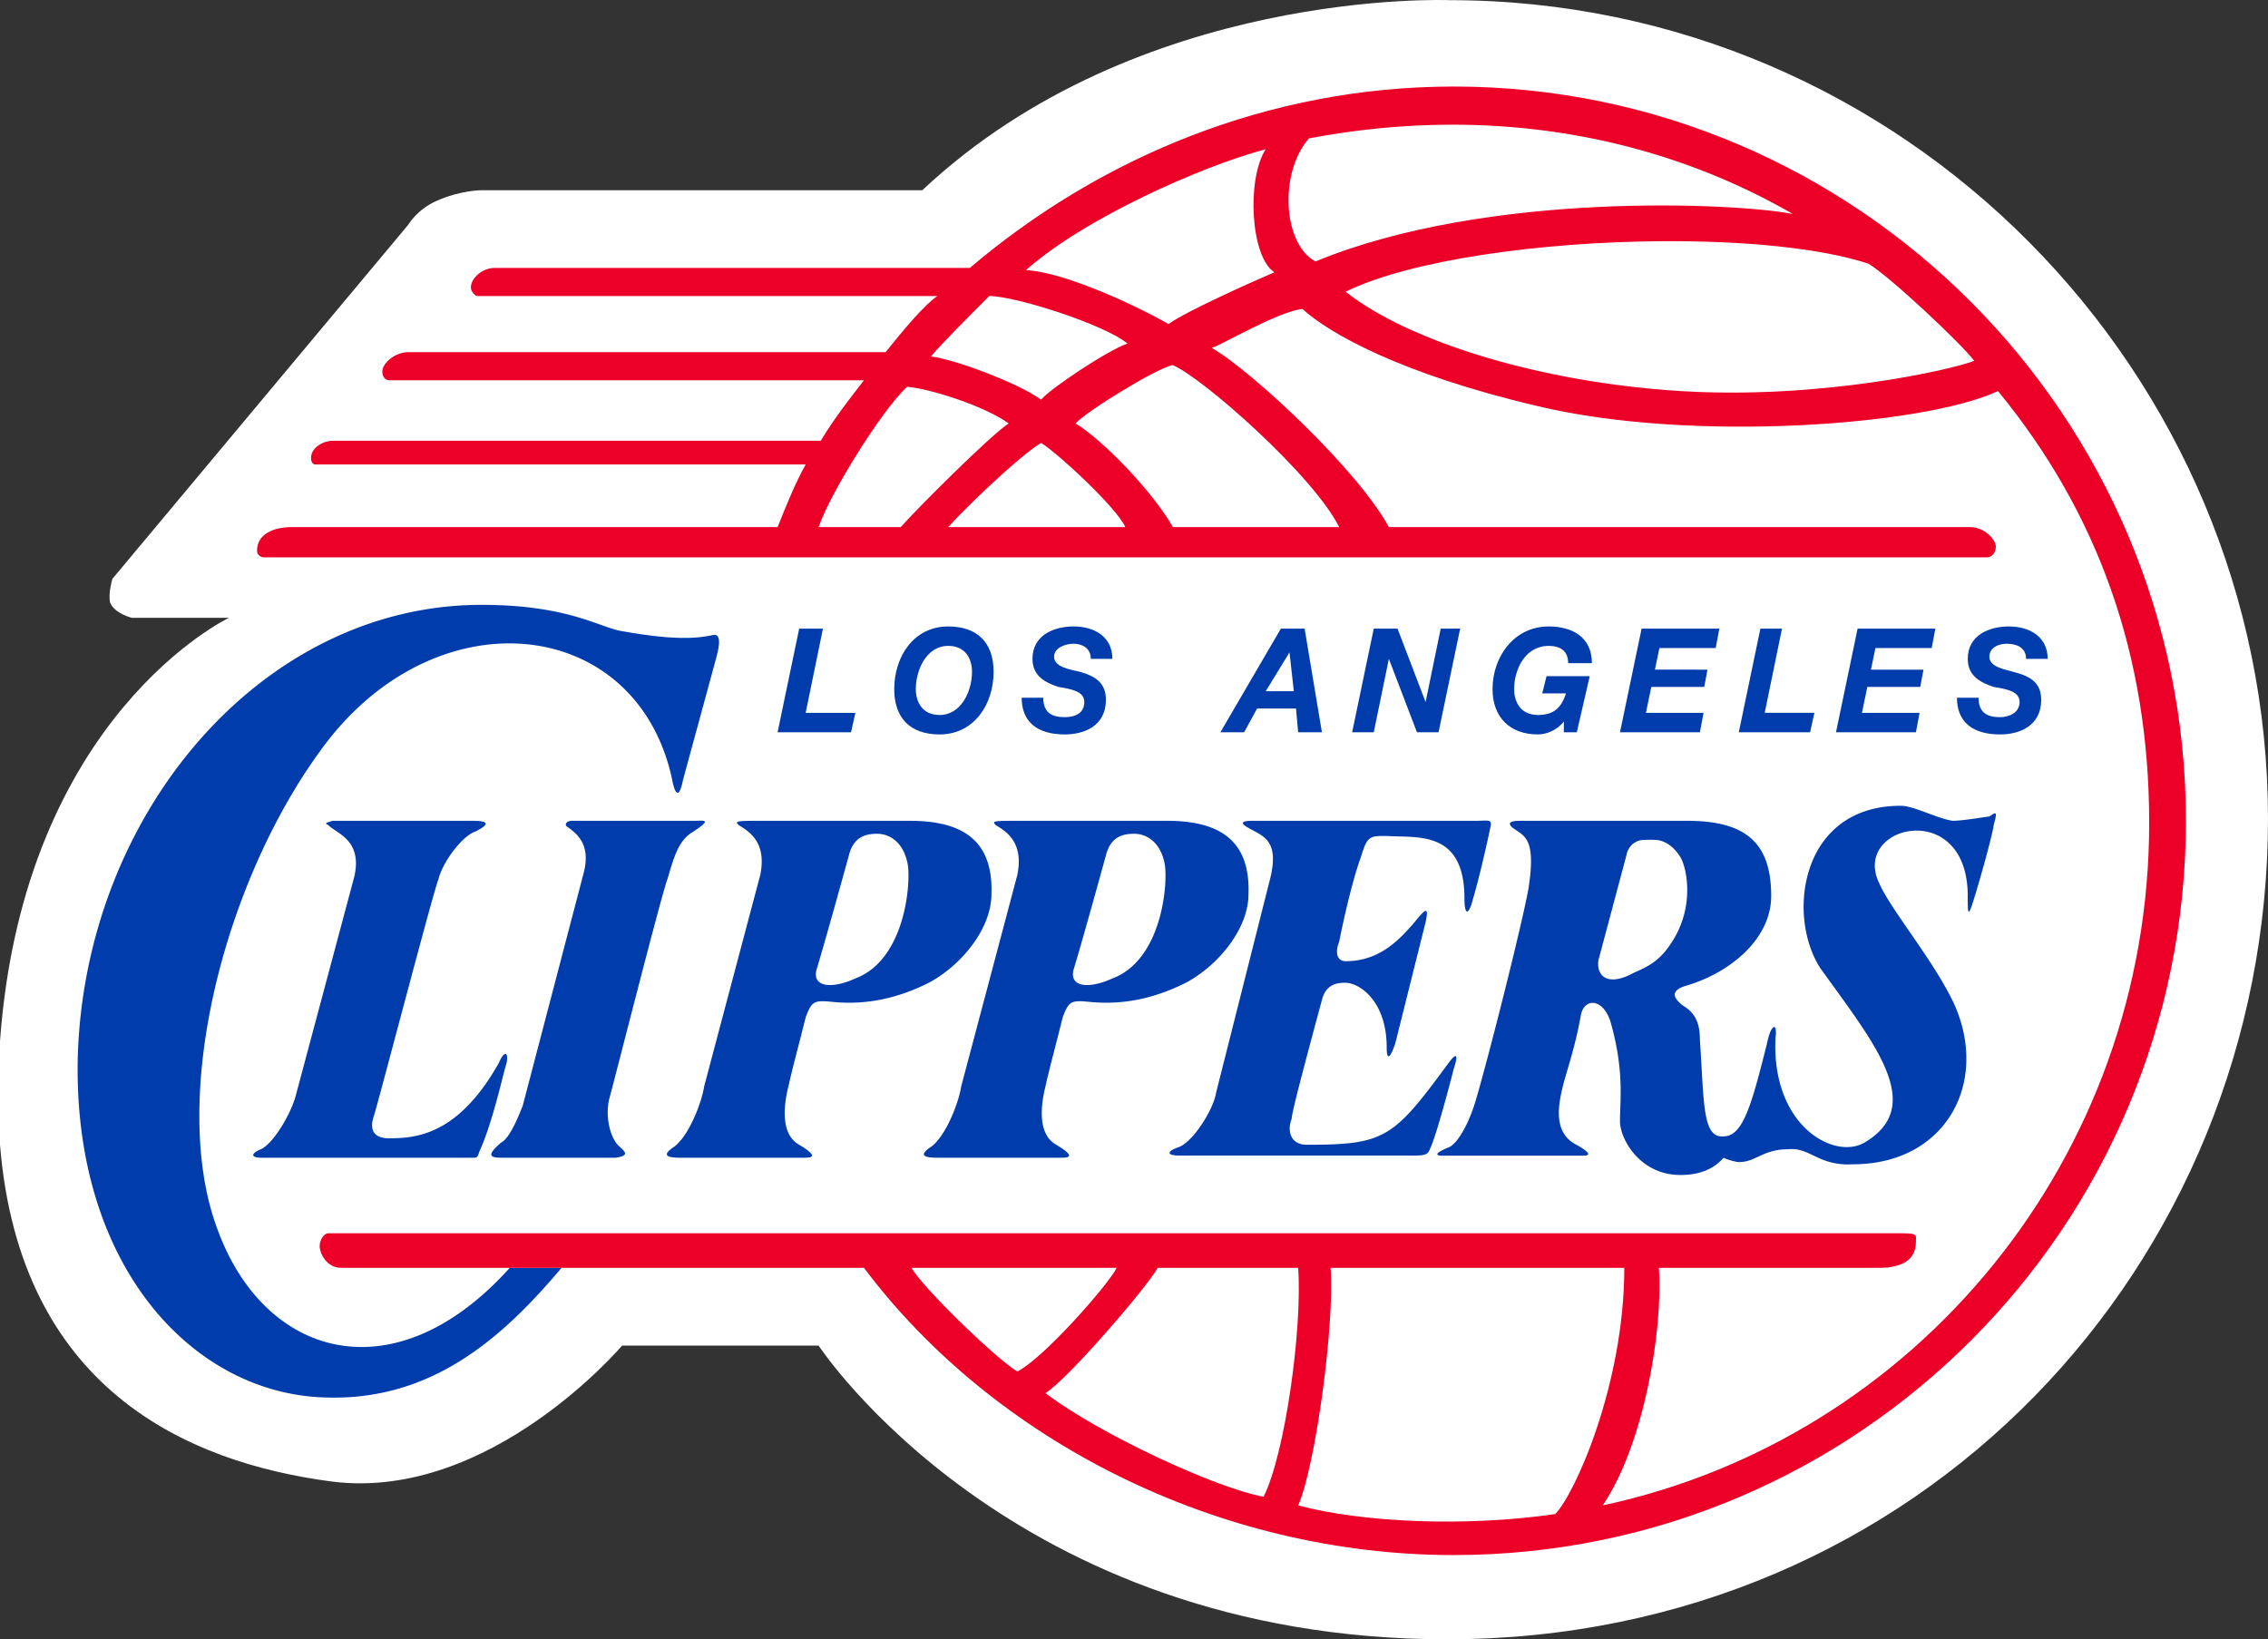
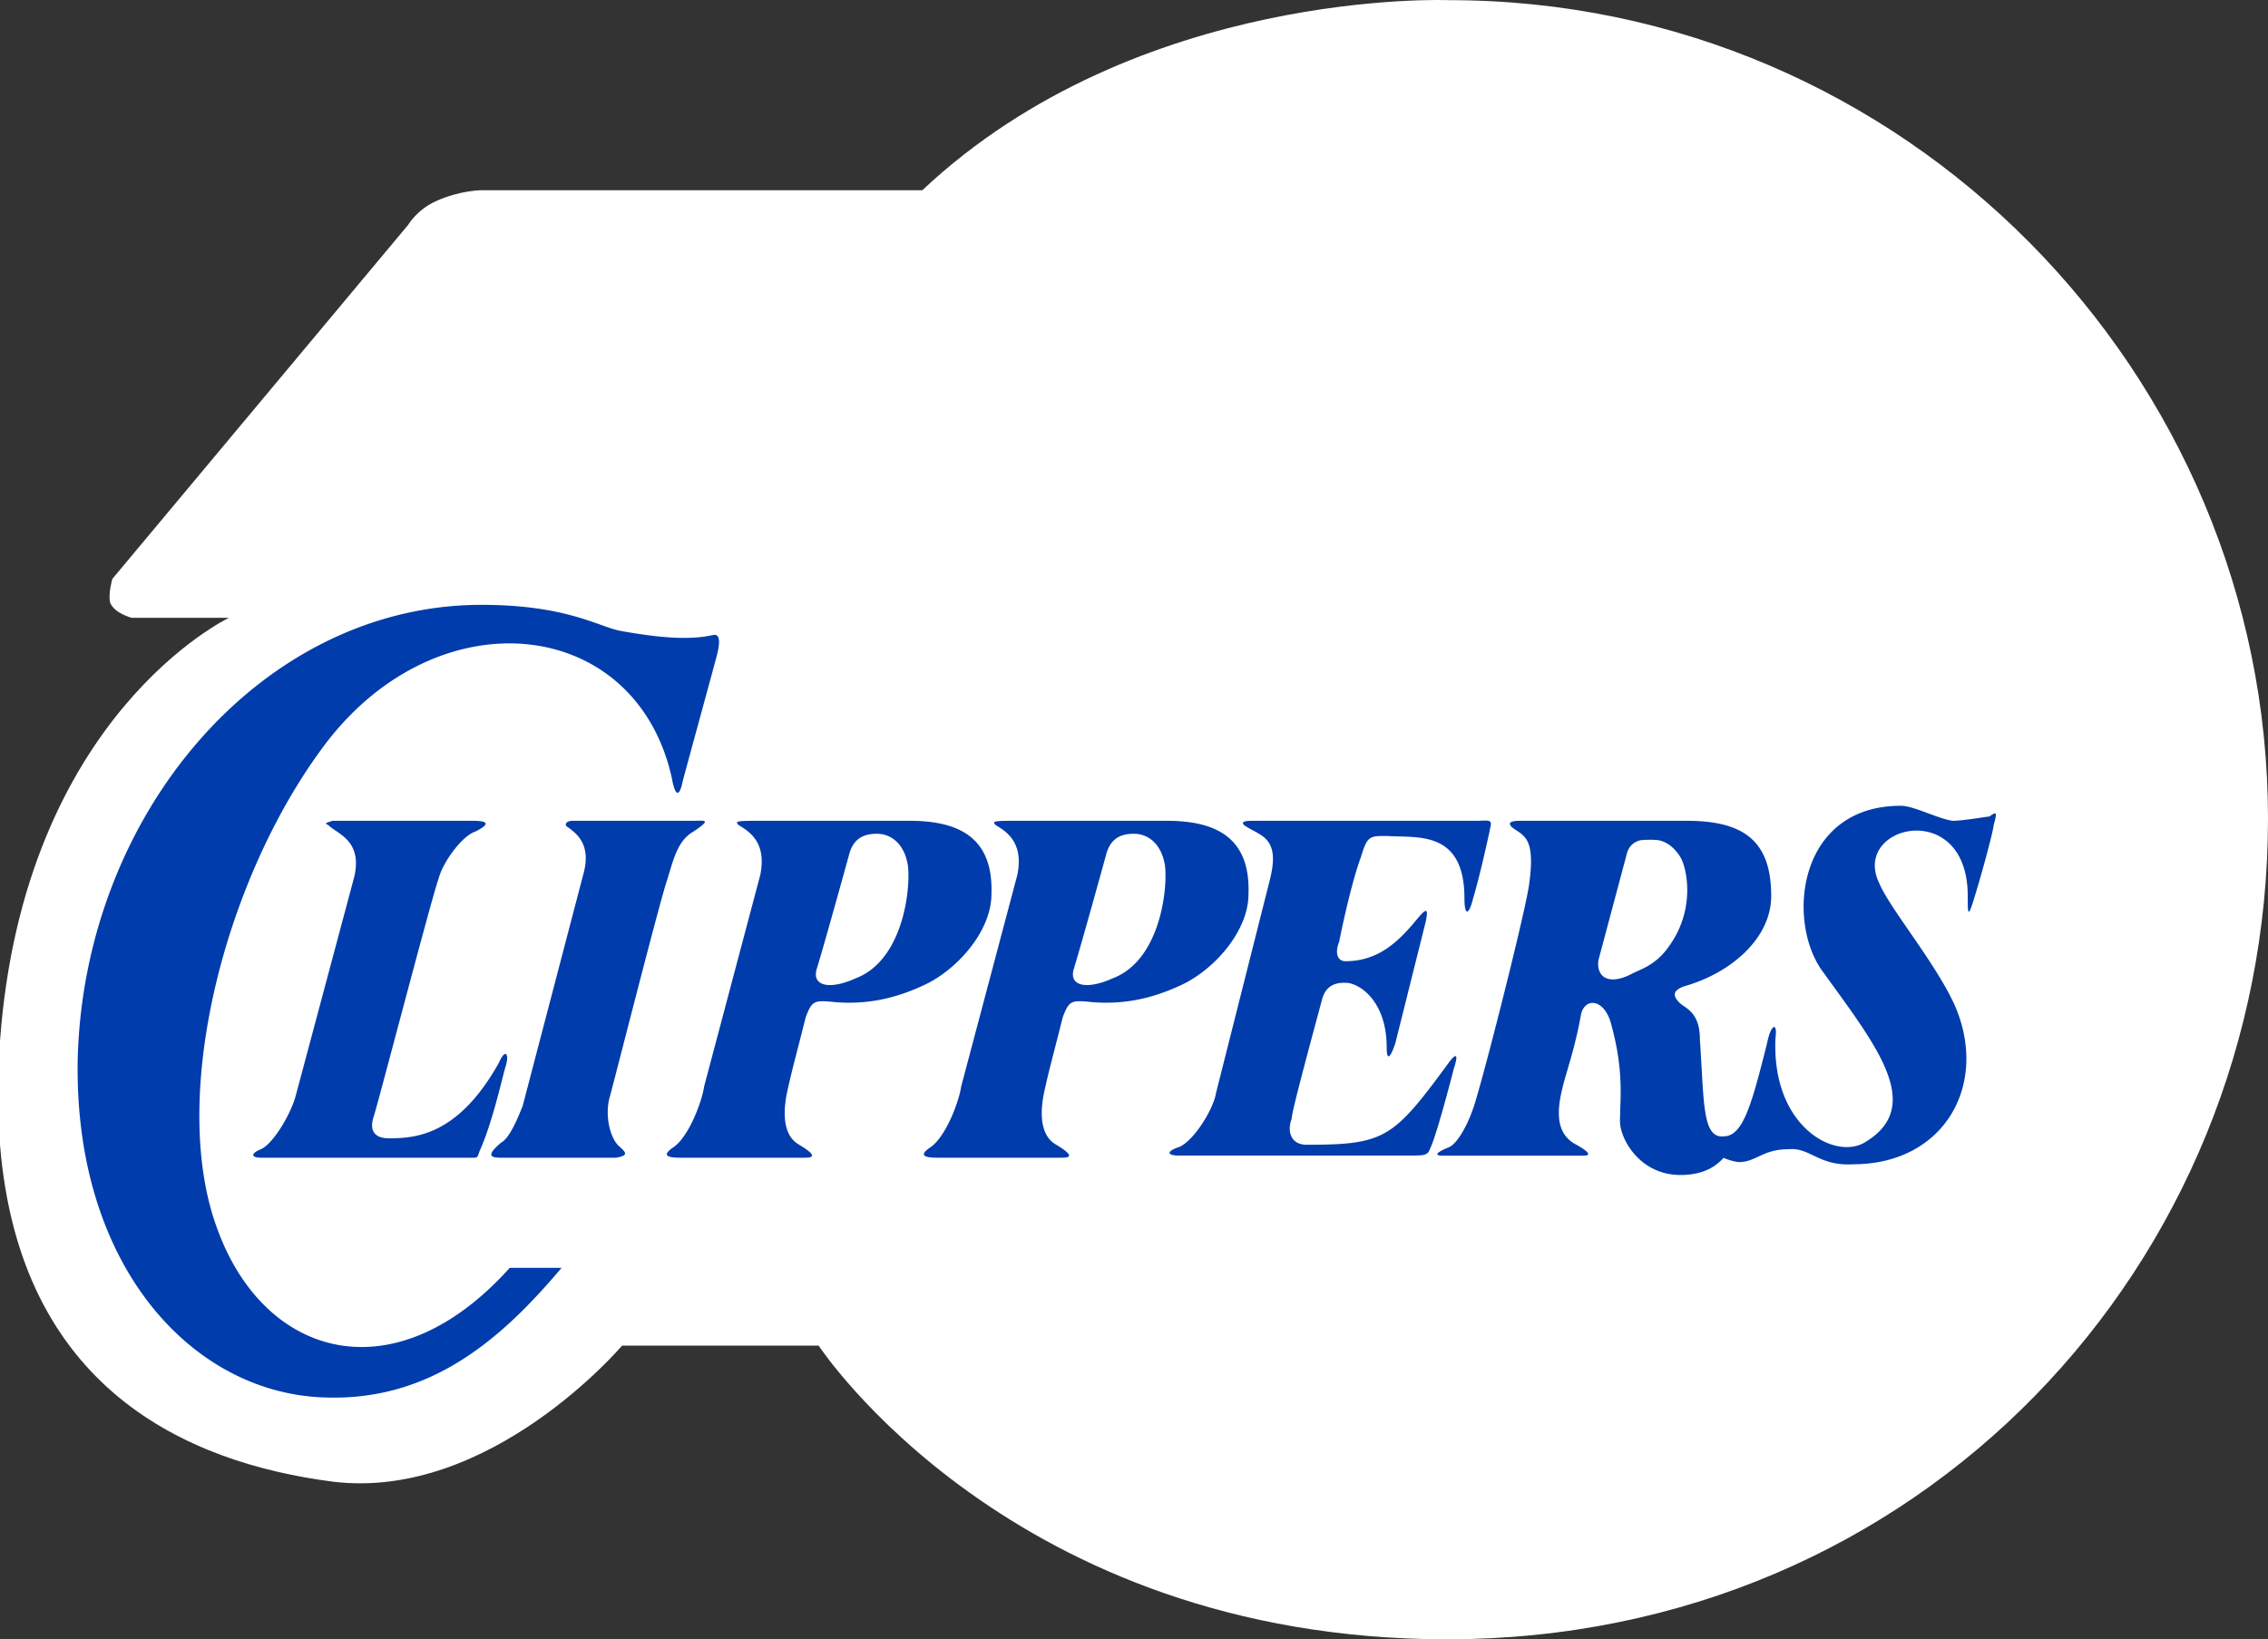
<svg xmlns="http://www.w3.org/2000/svg" xml:space="preserve" width="516.652" height="373.504" overflow="visible" style="overflow:visible" viewBox="0 0 516.652 373.504">
  <rect x="0" y="0" width="516.652" height="373.504" fill="#333333" stroke="none" />
  <path d="M-89.987 54.013s-3.935-.985-4.92-3.446c-.492-1.968.494-5.412.494-5.412l67.41-80.695s1.968-3.446 6.396-5.413c5.414-2.46 10.333-2.46 10.333-2.46H90.105c49.205-46.254 120.062-43.301 120.062-43.301 103.821 0 186.485 85.125 186.485 186.486 0 101.362-79.22 186.98-186.978 186.98-99.394 0-143.188-66.917-143.188-66.917H21.71s-30.015 35.425-65.935 30.997c-33.516-4.35-71.26-21.419-75.774-76.742v-23.635c5.412-74.301 52.156-96.442 52.156-96.442z" style="clip-rule:evenodd;fill:#fff;fill-rule:evenodd;stroke:none;stroke-width:1.868" transform="translate(120 86.752)" />
  <path d="M-10.278 51.058c-50.19 0-90.536 47.73-92.014 103.333-.984 47.232 26.079 76.265 56.094 77.25 24.602.983 40.842-13.778 54.125-29.525H-3.88c-26.078 29.036-55.602 20.668-66.426-8.364-11.317-29.524.983-78.728 23.125-109.233 25.587-35.92 71.84-31.492 80.204 5.903.985 5.412 1.968 3.446 2.46.987.493-1.97 7.38-27.065 7.872-29.033.493-1.969.983-4.92-.983-4.43-4.43.984-10.332.985-21.158-.982-4.919-.984-12.3-5.906-31.492-5.906M312.998 96.84c-23.125 0-26.078 25.434-18.205 37.17 12.302 17.116 24.113 31.3 9.845 39.62-6.89 3.909-21.16-3.916-20.176-23.97.493-3.424-.983-3.423-1.97 1.466-3.445 13.7-5.413 21.03-9.84 21.03-4.922.495-4.43-7.824-5.414-22.002 0-4.401-1.472-6.36-3.933-7.833-2.46-1.953-2.461-3.416.491-4.394 10.331-2.937 19.683-10.764 19.683-20.546 0-12.228-5.904-17.117-19.19-17.117l-8.694-.002H226.4c-2.46 0-2.953.489-1.969 1.467 2.462 1.958 5.414 1.958 3.937 12.719-.493 4.89-9.352 40.106-12.304 49.883-1.474 4.895-3.935 9.298-5.901 10.27-2.461.979-3.937 1.959-1.478 1.959h31.984c1.473 0 1.965-.488-1.478-2.445-4.921-2.443-4.426-7.826-3.442-12.227s2.953-9.29 4.426-17.608c.985-3.91 5.413-3.423 6.888 2.45 2.95 10.757 1.971 17.117 1.971 22.004 0 3.915 4.428 12.228 13.777 12.228 6.396 0 8.855-2.938 9.841-3.91.984.488 2.953.973 3.446.973 3.935 0 5.41-2.93 11.317-2.93 4.923-.492 6.887 3.908 14.76 3.424 20.666 0 31-18.096 23.129-36.198-4.43-9.777-14.763-22.004-17.226-27.873-6.396-13.206 20.176-19.565 20.176 2.93 0 3.915 0 5.383 1.476.496 1.97-6.362 4.429-15.653 4.429-16.631.982-3.425.492-2.935-.985-1.957-.493 0-5.904.976-8.364.976-3.445-.49-8.856-3.422-11.81-3.422zm-94.419 3.374c-.58-.018-1.41.052-2.518.052h-50.68c-.984 0-2.954 0-1.97.984 3.446 2.464 8.365 2.463 5.903 12.3l-12.3 48.719c-.493 3.438-4.92 10.821-8.364 12.297-2.954.984-2.954 1.97 0 1.97h52.648c2.958-.005 3.944-.006 4.436-1.48 1.475-2.955 4.922-16.24 5.41-18.204.983-2.954.984-4.428-1.473-.985-12.304 16.732-14.274 18.206-31.986 18.206-3.935 0-4.428-3.445-3.444-5.905 0-1.48 3.444-14.271 6.888-27.062.984-3.939 3.934-3.939 5.408-3.939 2.954 0 9.355 3.94 9.355 14.762 0 3.445.98 1.97 1.966-.985l6.887-27.552c.984-4.43-.493-2.459-2.95.49-3.448 3.939-7.874 8.369-15.258 8.369-1.967 0-2.457-1.97-1.473-4.43 1.473-7.383 3.443-15.255 4.92-19.188 1.475-4.92 1.97-4.92 5.908-4.92 6.887.491 17.712-1.479 17.712 14.266 0 3.939.983 3.939 1.966 0 1.477-4.919 3.446-13.774 3.937-16.234.308-1.231.039-1.502-.928-1.531m-178.974.02c-.461 0-1.045.03-1.66.03H10.388c-1.475 0-1.967.985-.985 1.48 1.969 1.475 5.412 3.933 3.446 10.82L-.93 165.214c-.982 2.46-2.951 7.385-4.92 8.369-3.443 2.949-2.459 3.444 0 3.444h26.083c3.442-.493 1.967-1.48.983-2.465-1.966-1.475-3.445-6.393-2.46-10.82.983-3.444 11.807-46.254 13.285-50.193 1.475-4.919 2.46-8.858 5.904-10.823 3.322-2.215 3.044-2.492 1.66-2.493m106.104.026-32.672.002c-6.693.001-7.185.003-6.203.987 2.46 1.479 6.397 3.939 4.922 11.317l-12.796 48.22c-.491 3.443-3.444 11.317-6.887 13.776-2.953 1.97-1.475 2.463 1.478 2.463h28.048c1.475 0 3.936 0-.985-2.954-4.428-2.458-3.443-9.347-2.459-13.285.983-4.428 1.969-7.875 3.935-15.748 1.478-3.933 1.97-3.933 6.888-3.444 6.396.49 13.287-.49 21.16-4.428 7.381-3.931 14.267-12.303 14.267-20.177.491-13.28-7.87-16.729-18.696-16.729m-91.23.002c-6.692.001-7.183.003-6.2.987 2.459 1.479 6.396 3.939 4.92 11.317l-12.795 48.222c-.491 3.443-3.444 11.317-6.887 13.776-2.953 1.97-1.475 2.463 1.478 2.463h28.048c1.475 0 3.936 0-.985-2.954-4.428-2.458-3.443-9.347-2.459-13.285.983-4.428 1.969-7.875 3.936-15.748 1.477-3.933 1.97-3.933 6.887-3.444 6.396.49 13.288-.49 21.16-4.428 7.381-3.932 14.267-12.303 14.267-20.177.491-13.28-7.87-16.729-18.696-16.729zm-98.706.002c-1.476.493-1.97.494-.983.985 1.966 1.968 7.871 3.443 5.903 11.81l-13.286 49.696c-.986 3.935-4.921 10.827-7.874 12.3-2.46.987-2.46 1.972 0 1.972h48.222c.984 0 .984 0 1.478-1.48 2.952-6.394 5.411-17.709 5.906-19.19.982-2.948 0-4.43-1.476-.984-9.35 16.729-19.191 17.226-25.095 17.226-3.445 0-4.43-1.971-3.445-4.926.984-2.948 13.284-50.185 14.761-54.124.984-3.934 5.411-9.838 8.364-10.822 1.966-.984 4.426-2.463-.493-2.463zm123.997 2.954c2.953 0 5.905 1.971 6.891 6.398.984 3.444 0 22.137-11.809 26.567-5.414 2.465-9.84 1.97-8.857-1.962 1.969-6.4 7.383-26.086 7.383-26.086.984-3.93 3.44-4.917 6.392-4.917m58.556 0c2.953 0 5.905 1.97 6.891 6.396.984 3.444 0 22.138-11.809 26.567-5.414 2.465-9.84 1.971-8.857-1.962 1.969-6.4 7.383-26.086 7.383-26.086.984-3.93 3.44-4.915 6.392-4.915m117.446 1.364c.643-.004 1.286.02 1.928.086 2.158.351 3.945 1.974 5.113 3.908 1.478 2.45 3.443 11.74-2.46 20.055-2.955 4.4-6.396 5.378-8.364 6.358-5.412 2.937-8.365.979-7.874-2.936l6.394-23.963c.366-1.812 1.547-3.083 3.335-3.422a27 27 0 0 1 1.928-.086" style="clip-rule:evenodd;display:inline;fill:#003cab;fill-opacity:1;fill-rule:evenodd;stroke:none;stroke-width:1.868" transform="translate(120 86.752)" />
-   <path d="M211.146-67.034c-42.318 0-80.695 16.238-110.219 41.332H-7.326c-2.95 0-5.41 2.462-5.41 4.43 0 .986.983 1.968 1.477 1.968H93.548c-2.952 1.968-7.874 7.873-11.81 12.792H-27.007c-2.952 0-5.906 2.462-5.906 4.432 0 1.473.985 1.968 1.478 1.968h108.25c-3.444 4.427-6.888 8.857-9.84 13.778H-44.228c-1.968 0-4.921 1.474-4.921 3.933 0 .986.491 1.478.984 1.478H63.53c-2.46 4.428-4.425 9.35-6.394 14.27H-53.576c-3.937 0-7.874 1.475-7.874 5.412 0 .984.983 1.477 1.474 1.477h392.657c.986 0 1.971-.983 1.971-2.459 0-1.477-2.46-4.43-5.904-4.43H196.385c-6.89-12.792-30.999-35.426-40.346-40.84 1.965-.493 15.252-8.368 20.663-8.859 5.907 5.412 22.144 14.762 53.632 22.142 34.94 8.365 88.08 4.43 104.808-3.443 22.636 27.555 34.444 60.028 34.444 98.41 0 76.269-53.14 140.232-124.489 155.487 9.35-13.775 13.776-39.85 12.796-54.124 23.123 0 31 0 50.189-.002 5.412 0 8.365-1.97 8.365-5.902 0-1.48.491-1.972-2.954-1.972H-45.211c-.988 0-1.97 1.475-1.97 2.954 0 1.476 1.477 4.92 4.92 4.92H76.817c29.523 39.366 80.697 65.444 134.33 65.444 92.014 0 166.806-74.797 166.806-167.3 0-92.013-74.792-167.296-166.806-167.296zm-1.008 8.69c30.653-.14 57.224 8.165 78.26 20.343-12.299-2.461-69.379-5.413-108.742 10.823-7.383-3.935-8.366-20.17-1.478-28.045 11.07-2.091 21.742-3.076 31.96-3.122m-41.802 5.582c-4.426 6.887-3.44 24.603 1.971 28.047-3.443 1.475-20.174 8.854-24.11 11.807-5.904-3.444-23.127-11.808-32.476-12.299 13.285-11.808 39.856-23.618 54.615-27.555m90.043 20.966c18.674-.134 36.246 1.515 47.24 5.113 4.923 2.954 21.159 18.207 24.111 22.144-4.92 1.966-34.934 8.856-66.917 6.887-31.985-1.97-61.998-11.316-76.272-22.633 14.9-7.305 44.546-11.314 71.838-11.51M105.354-19.304c5.905 0 26.08 6.396 31.492 10.826-4.43 1.475-17.713 10.333-19.681 12.792C111.753.377 96.99-5.034 92.068-5.527c1.969-2.46 9.35-9.84 13.286-13.777M147.18-3.556c6.887 2.95 31.983 25.093 37.886 36.903H147.18c-4.43-7.873-15.746-19.681-22.142-23.618 1.968-2.46 18.696-12.792 22.142-13.285M86.659 1.365c5.412.492 17.713 4.43 23.125 8.366-3.937 2.457-21.158 19.68-24.601 23.616H66.484c2.46-7.384 14.268-26.571 20.175-31.982m30.507 12.79c3.937 2.462 17.22 14.764 19.188 19.192H96.007c3.935-4.428 16.238-16.239 21.16-19.191M87.644 202.12h46.743c-1.969 3.933-16.729 20.664-22.632 23.619-4.923-2.955-21.652-19.189-24.111-23.619m56.091 0h31.986c.98 13.777-2.955 42.313-7.874 52.155-10.828-1.968-37.398-14.264-49.7-23.617 4.923-2.948 23.127-24.108 25.588-28.538m39.366 0h66.914c0 26.568-11.31 51.668-15.742 56.095-20.173 2.95-43.793 1.962-58.552-1.97 3.933-8.858 8.36-41.332 7.38-54.125" style="clip-rule:evenodd;display:inline;fill:#ec0028;fill-opacity:1;fill-rule:evenodd;stroke:none;stroke-width:1.868" transform="translate(120 86.752)" />
-   <path d="M232.797 55.98c-7.873 0-12.794 6.89-12.794 14.27 0 6.396 3.935 10.333 10.332 10.333 1.97 0 4.429-.983 5.906-2.953h.004v2.461h2.95l2.951-12.792h-9.84l-.983 3.935h5.413c-.986 2.953-2.462 4.92-6.4 4.92-3.932 0-5.41-2.952-5.41-5.904 0-4.428 2.461-9.842 7.873-9.842 2.46 0 4.43.984 4.43 3.937h5.408c0-5.905-4.43-8.365-9.84-8.365m-136.79.001c-7.873 0-12.3 6.888-12.298 14.27 0 6.397 3.444 10.333 10.333 10.333 7.872 0 12.299-6.89 12.299-14.268 0-6.891-3.937-10.335-10.333-10.335m28.539 0c-4.43 0-9.35 1.97-9.35 7.381 0 3.937 2.952 5.412 5.906 6.396 2.953.493 5.905.986 5.905 3.446s-1.97 3.443-4.429 3.443c-2.952 0-4.919-.984-4.92-4.428h-4.923c0 5.412 3.447 8.365 9.843 8.365 4.428 0 9.347-1.969 9.347-7.874 0-3.936-2.46-5.412-5.905-6.394-1.968-.491-5.904-.984-5.904-3.445 0-1.969 2.463-2.953 4.43-2.953 1.968 0 3.935.985 3.935 3.444h4.92c0-4.92-3.934-7.38-8.855-7.38m213.059 0c-4.43 0-9.352 1.97-9.352 7.381 0 3.937 2.956 5.412 5.906 6.396 2.953.493 5.903.986 5.903 3.446s-2.458 3.443-4.426 3.443c-2.954 0-4.92-.984-4.92-4.428h-4.922c0 5.412 3.443 8.365 9.842 8.365 4.426 0 9.35-1.969 9.35-7.874 0-3.936-2.463-5.412-6.398-6.394-1.477-.491-5.413-.984-5.413-3.445 0-1.969 1.966-2.953 3.937-2.953 2.461 0 4.428.985 4.428 3.444h4.922c0-4.92-3.936-7.38-8.857-7.38m-275.55.492-4.92 23.618h16.729l.985-4.428H63.53l3.937-19.19Zm109.727 0L158.006 80.09h5.41l2.953-5.411h8.859l.493 5.411h5.411l-3.938-23.618Zm21.16 0-4.924 23.618h4.924l3.443-16.73 6.398 16.73h4.918l4.922-23.618h-4.429l-3.445 16.729-6.398-16.73zm61.014 0-4.921 23.618h18.205l.83-4.428h-13.13l1.229-5.905h12.056l.738-3.935H256.99l1.026-4.922h12.822l.831-4.428zm27.06 0L276.1 80.09h16.237l.983-4.428h-11.318l3.937-19.19Zm22.145 0-4.922 23.618h18.209l.829-4.428h-13.132l1.232-5.905h12.053l.737-3.935h-11.97l1.026-4.922h12.82l.831-4.428zM96.008 60.408c3.935 0 5.413 2.952 5.413 5.906 0 4.428-2.46 9.84-7.38 9.84-3.938 0-5.414-2.952-5.414-5.904 0-4.428 2.46-9.842 7.38-9.842m77.742 1.476.986 8.859h-6.4z" style="clip-rule:evenodd;display:inline;fill:#003cab;fill-opacity:1;fill-rule:evenodd;stroke:none;stroke-width:1.868" transform="translate(120 86.752)" />
</svg>